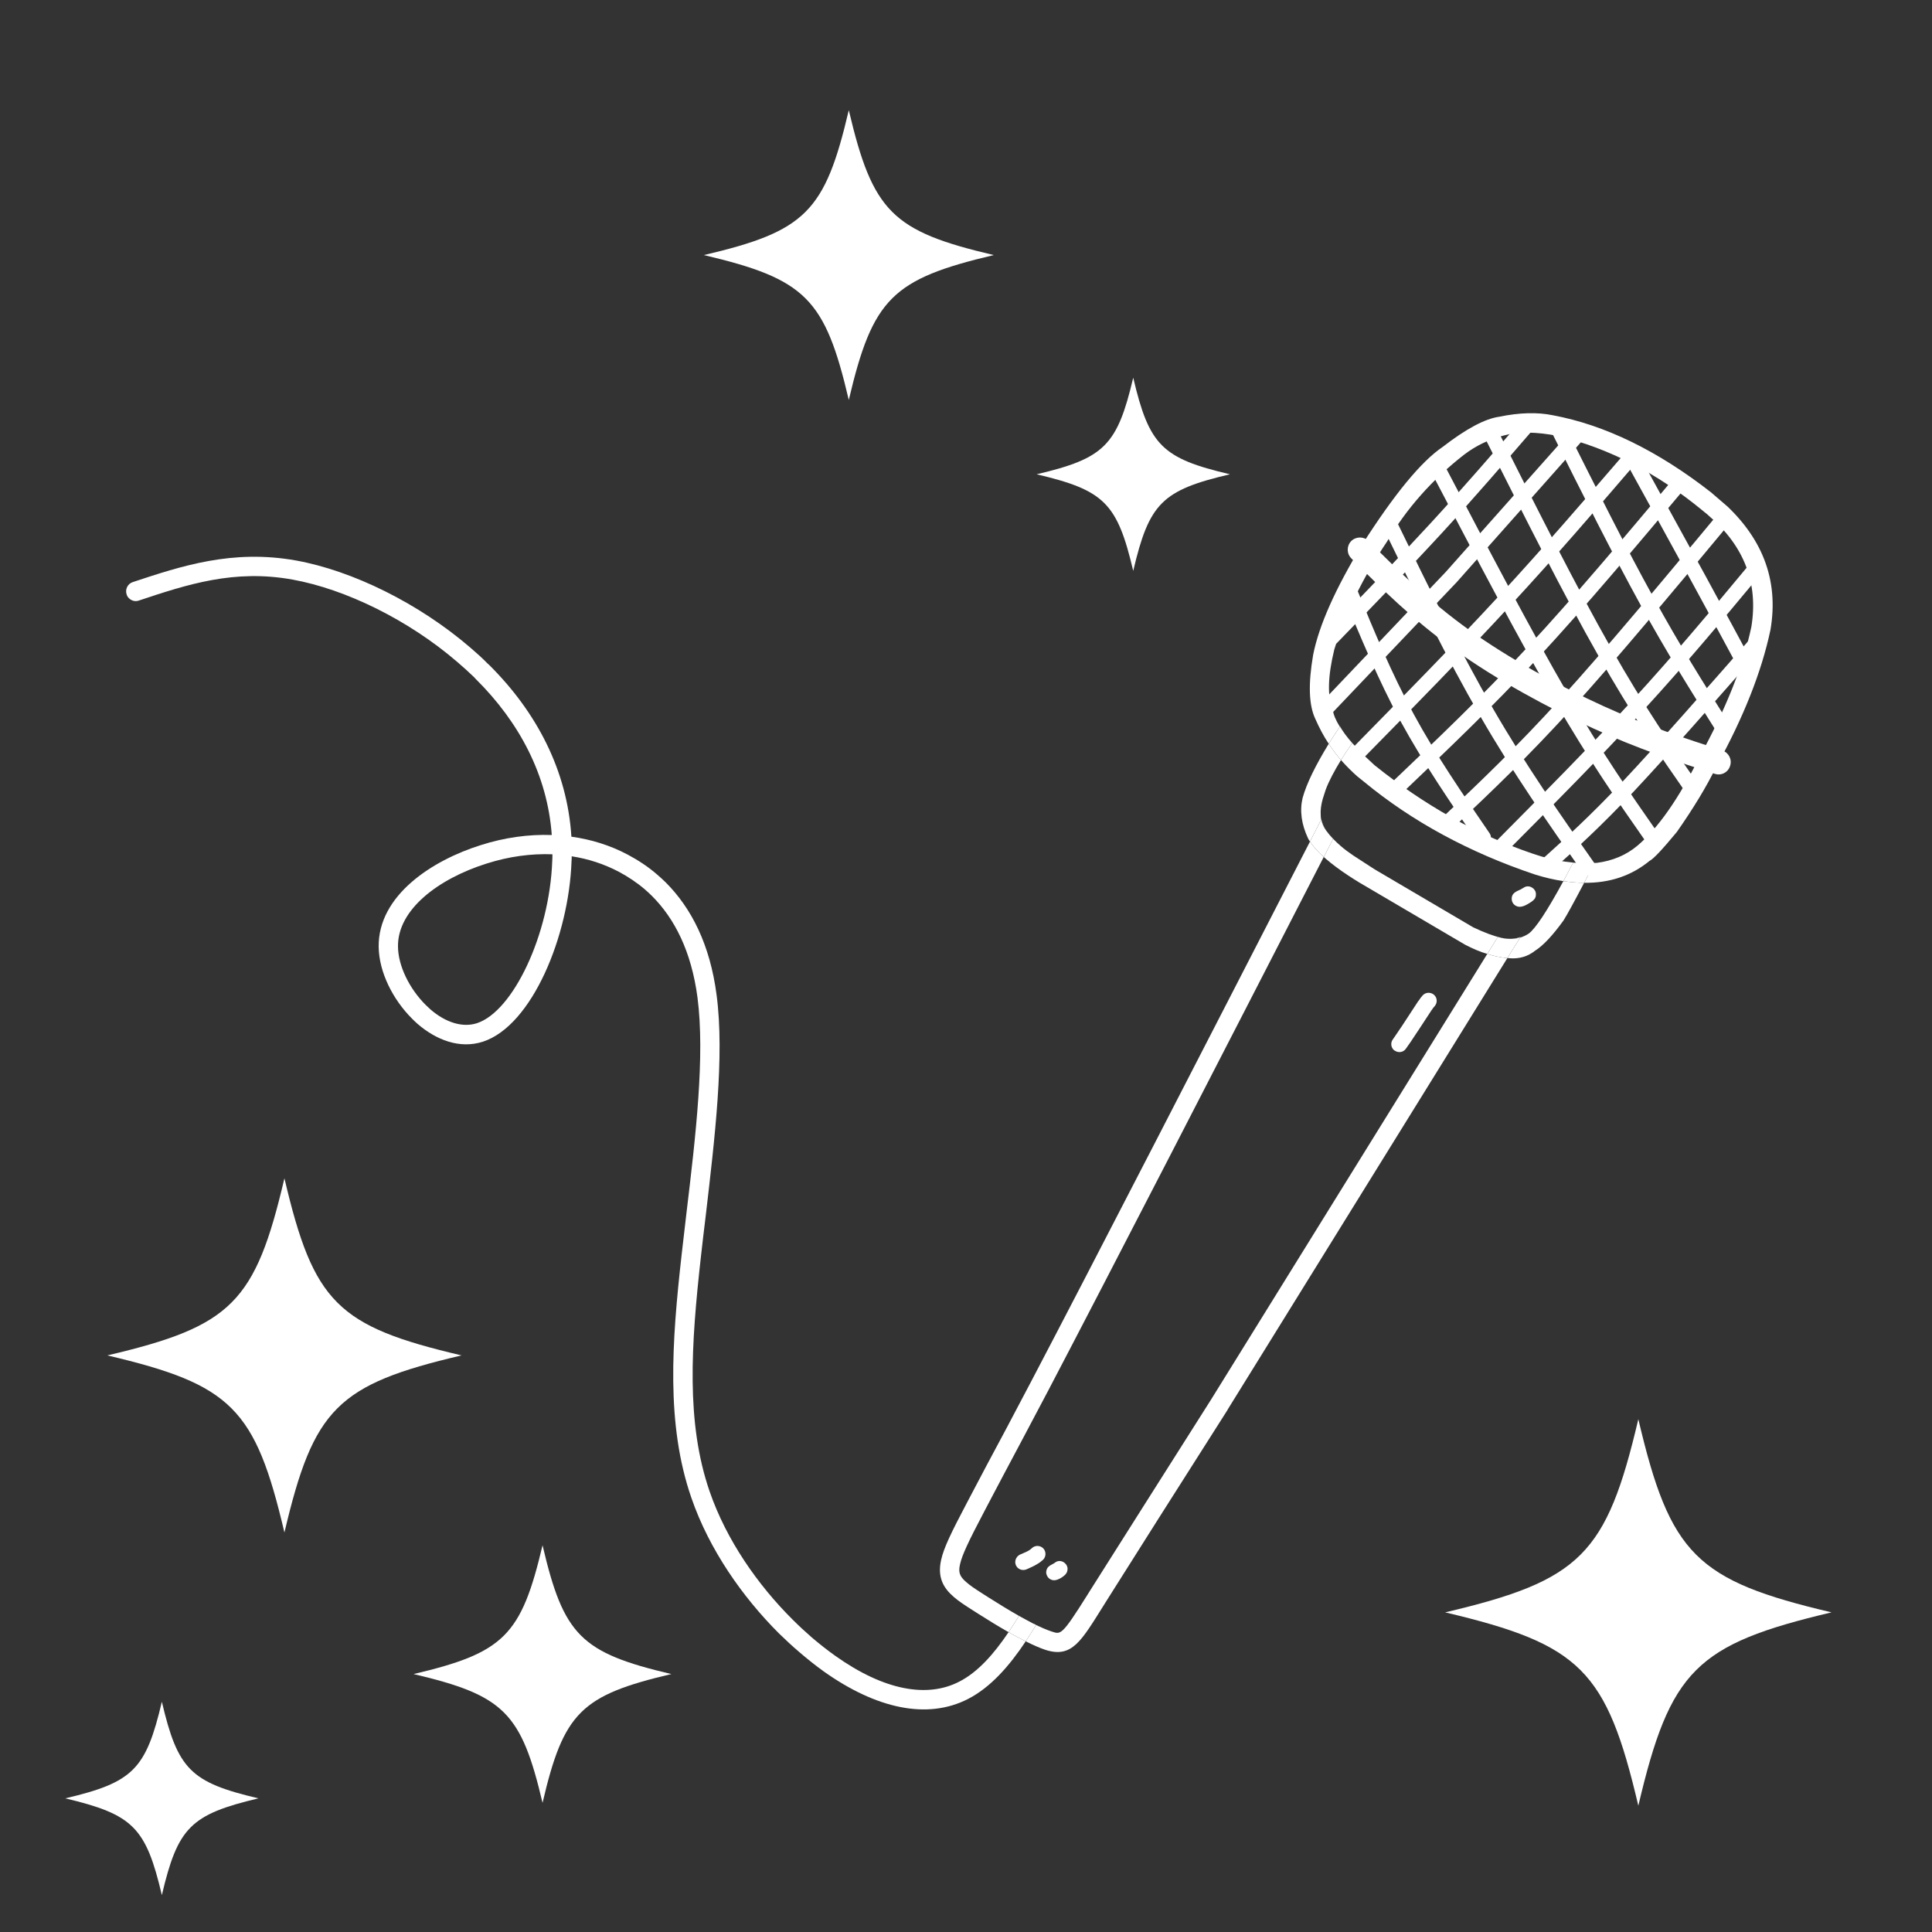
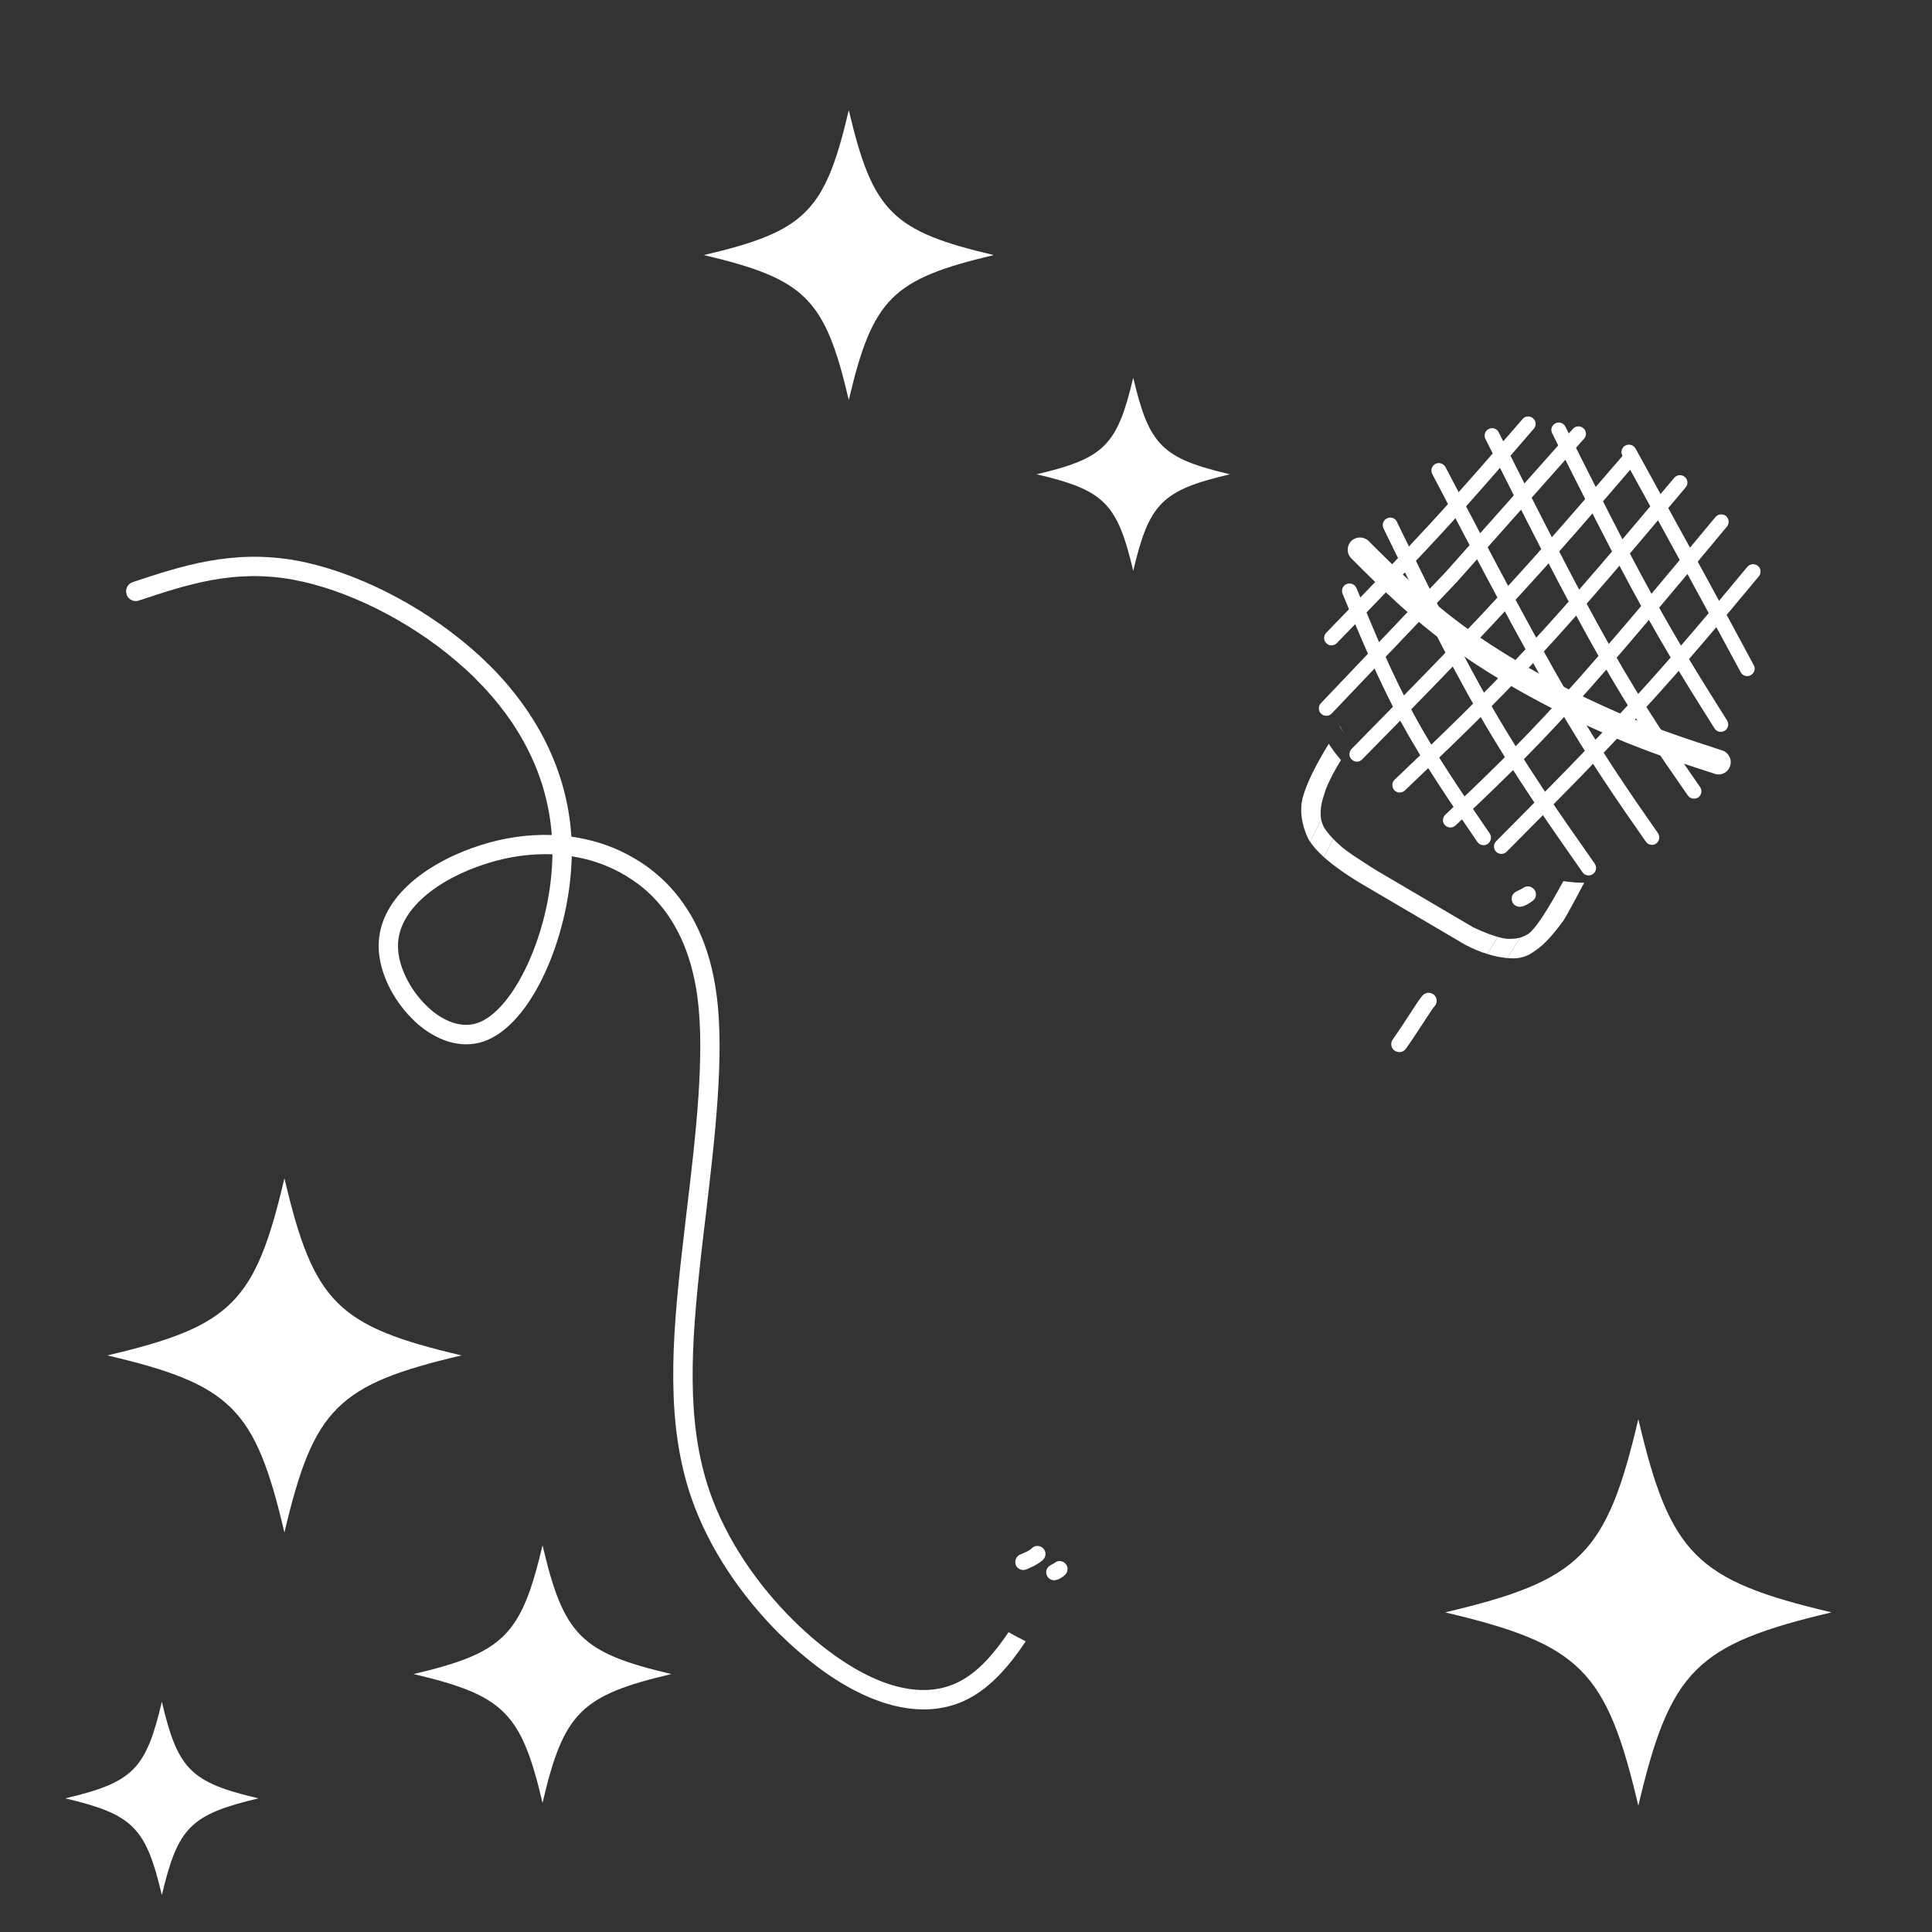
<svg xmlns="http://www.w3.org/2000/svg" width="60" zoomAndPan="magnify" viewBox="0 0 45 45" height="60" preserveAspectRatio="xMidYMid meet" version="1.2">
  <rect x="0" y="0" width="45" height="45" fill="#333333" stroke="none" />
  <defs>
    <clipPath id="5de02f7d14">
      <path d="M 2 12 L 25 12 L 25 40 L 2 40 Z M 2 12 " />
    </clipPath>
    <clipPath id="462b08ab83">
      <path d="M 19.715 -5.859 L 44.73 15.664 L 22.23 41.816 L -2.785 20.293 Z M 19.715 -5.859 " />
    </clipPath>
    <clipPath id="d9c2cab2f1">
      <path d="M 19.715 -5.859 L 44.73 15.664 L 22.23 41.816 L -2.785 20.293 Z M 19.715 -5.859 " />
    </clipPath>
    <clipPath id="8b7d8515a0">
      <path d="M 32 23 L 34 23 L 34 25 L 32 25 Z M 32 23 " />
    </clipPath>
    <clipPath id="c030b98a0b">
      <path d="M 19.715 -5.859 L 44.73 15.664 L 22.23 41.816 L -2.785 20.293 Z M 19.715 -5.859 " />
    </clipPath>
    <clipPath id="196e688465">
      <path d="M 19.715 -5.859 L 44.73 15.664 L 22.23 41.816 L -2.785 20.293 Z M 19.715 -5.859 " />
    </clipPath>
    <clipPath id="00878d4f3b">
      <path d="M 35 20 L 36 20 L 36 22 L 35 22 Z M 35 20 " />
    </clipPath>
    <clipPath id="8582e09c12">
      <path d="M 19.715 -5.859 L 44.73 15.664 L 22.23 41.816 L -2.785 20.293 Z M 19.715 -5.859 " />
    </clipPath>
    <clipPath id="311b8cafff">
      <path d="M 19.715 -5.859 L 44.73 15.664 L 22.23 41.816 L -2.785 20.293 Z M 19.715 -5.859 " />
    </clipPath>
    <clipPath id="4f94af550e">
      <path d="M 23 36 L 25 36 L 25 37 L 23 37 Z M 23 36 " />
    </clipPath>
    <clipPath id="865e86982d">
      <path d="M 19.715 -5.859 L 44.73 15.664 L 22.23 41.816 L -2.785 20.293 Z M 19.715 -5.859 " />
    </clipPath>
    <clipPath id="a179d5764e">
      <path d="M 19.715 -5.859 L 44.73 15.664 L 22.23 41.816 L -2.785 20.293 Z M 19.715 -5.859 " />
    </clipPath>
    <clipPath id="fbbd7ed68b">
      <path d="M 24 36 L 25 36 L 25 37 L 24 37 Z M 24 36 " />
    </clipPath>
    <clipPath id="58c9986c7b">
      <path d="M 19.715 -5.859 L 44.73 15.664 L 22.23 41.816 L -2.785 20.293 Z M 19.715 -5.859 " />
    </clipPath>
    <clipPath id="e4e506e38b">
      <path d="M 19.715 -5.859 L 44.73 15.664 L 22.23 41.816 L -2.785 20.293 Z M 19.715 -5.859 " />
    </clipPath>
    <clipPath id="4206a958c2">
      <path d="M 21 19 L 36 19 L 36 39 L 21 39 Z M 21 19 " />
    </clipPath>
    <clipPath id="c8f1f27e95">
      <path d="M 19.715 -5.859 L 44.73 15.664 L 22.23 41.816 L -2.785 20.293 Z M 19.715 -5.859 " />
    </clipPath>
    <clipPath id="52cef70782">
-       <path d="M 19.715 -5.859 L 44.73 15.664 L 22.23 41.816 L -2.785 20.293 Z M 19.715 -5.859 " />
-     </clipPath>
+       </clipPath>
    <clipPath id="094aad6639">
      <path d="M 23 37 L 25 37 L 25 39 L 23 39 Z M 23 37 " />
    </clipPath>
    <clipPath id="fbd71ae9c0">
      <path d="M 19.715 -5.859 L 44.73 15.664 L 22.23 41.816 L -2.785 20.293 Z M 19.715 -5.859 " />
    </clipPath>
    <clipPath id="589fce6384">
      <path d="M 19.715 -5.859 L 44.73 15.664 L 22.23 41.816 L -2.785 20.293 Z M 19.715 -5.859 " />
    </clipPath>
    <clipPath id="6a2227b836">
      <path d="M 30 17 L 37 17 L 37 23 L 30 23 Z M 30 17 " />
    </clipPath>
    <clipPath id="ade49007c3">
      <path d="M 19.715 -5.859 L 44.73 15.664 L 22.23 41.816 L -2.785 20.293 Z M 19.715 -5.859 " />
    </clipPath>
    <clipPath id="633bcedad5">
      <path d="M 19.715 -5.859 L 44.73 15.664 L 22.23 41.816 L -2.785 20.293 Z M 19.715 -5.859 " />
    </clipPath>
    <clipPath id="06ed19b7da">
      <path d="M 30 19 L 36 19 L 36 23 L 30 23 Z M 30 19 " />
    </clipPath>
    <clipPath id="16bfa06447">
      <path d="M 19.715 -5.859 L 44.73 15.664 L 22.23 41.816 L -2.785 20.293 Z M 19.715 -5.859 " />
    </clipPath>
    <clipPath id="55d0500dcc">
      <path d="M 19.715 -5.859 L 44.73 15.664 L 22.23 41.816 L -2.785 20.293 Z M 19.715 -5.859 " />
    </clipPath>
    <clipPath id="dbf326ec16">
      <path d="M 31 16 L 32 16 L 32 18 L 31 18 Z M 31 16 " />
    </clipPath>
    <clipPath id="8a3d33201d">
      <path d="M 19.715 -5.859 L 44.73 15.664 L 22.23 41.816 L -2.785 20.293 Z M 19.715 -5.859 " />
    </clipPath>
    <clipPath id="2d0fe2a8cc">
      <path d="M 19.715 -5.859 L 44.73 15.664 L 22.23 41.816 L -2.785 20.293 Z M 19.715 -5.859 " />
    </clipPath>
    <clipPath id="b1a60117bc">
      <path d="M 30 9 L 42 9 L 42 21 L 30 21 Z M 30 9 " />
    </clipPath>
    <clipPath id="3a0ddc86fd">
      <path d="M 19.715 -5.859 L 44.73 15.664 L 22.23 41.816 L -2.785 20.293 Z M 19.715 -5.859 " />
    </clipPath>
    <clipPath id="c3eb295eeb">
-       <path d="M 19.715 -5.859 L 44.73 15.664 L 22.23 41.816 L -2.785 20.293 Z M 19.715 -5.859 " />
-     </clipPath>
+       </clipPath>
    <clipPath id="47873110be">
      <path d="M 30 16 L 38 16 L 38 21 L 30 21 Z M 30 16 " />
    </clipPath>
    <clipPath id="7c1f0dcbd0">
      <path d="M 19.715 -5.859 L 44.73 15.664 L 22.23 41.816 L -2.785 20.293 Z M 19.715 -5.859 " />
    </clipPath>
    <clipPath id="e58e65a4df">
-       <path d="M 19.715 -5.859 L 44.73 15.664 L 22.23 41.816 L -2.785 20.293 Z M 19.715 -5.859 " />
-     </clipPath>
+       </clipPath>
    <clipPath id="86dc035aaf">
      <path d="M 31 12 L 41 12 L 41 19 L 31 19 Z M 31 12 " />
    </clipPath>
    <clipPath id="0de3bbacea">
      <path d="M 19.715 -5.859 L 44.73 15.664 L 22.23 41.816 L -2.785 20.293 Z M 19.715 -5.859 " />
    </clipPath>
    <clipPath id="5bfb9b2415">
      <path d="M 19.715 -5.859 L 44.73 15.664 L 22.23 41.816 L -2.785 20.293 Z M 19.715 -5.859 " />
    </clipPath>
    <clipPath id="4ab45eb551">
      <path d="M 30 9 L 37 9 L 37 17 L 30 17 Z M 30 9 " />
    </clipPath>
    <clipPath id="0eeb174f27">
      <path d="M 19.715 -5.859 L 44.73 15.664 L 22.23 41.816 L -2.785 20.293 Z M 19.715 -5.859 " />
    </clipPath>
    <clipPath id="8aa5a49e9a">
      <path d="M 19.715 -5.859 L 44.73 15.664 L 22.23 41.816 L -2.785 20.293 Z M 19.715 -5.859 " />
    </clipPath>
    <clipPath id="56b791f135">
      <path d="M 31 10 L 39 10 L 39 18 L 31 18 Z M 31 10 " />
    </clipPath>
    <clipPath id="dfe68b8044">
      <path d="M 19.715 -5.859 L 44.73 15.664 L 22.23 41.816 L -2.785 20.293 Z M 19.715 -5.859 " />
    </clipPath>
    <clipPath id="70ce3fb0b9">
      <path d="M 19.715 -5.859 L 44.73 15.664 L 22.23 41.816 L -2.785 20.293 Z M 19.715 -5.859 " />
    </clipPath>
    <clipPath id="5186c773dc">
      <path d="M 32 11 L 40 11 L 40 19 L 32 19 Z M 32 11 " />
    </clipPath>
    <clipPath id="1b8567bf6b">
      <path d="M 19.715 -5.859 L 44.73 15.664 L 22.23 41.816 L -2.785 20.293 Z M 19.715 -5.859 " />
    </clipPath>
    <clipPath id="dcd5669dfb">
      <path d="M 19.715 -5.859 L 44.73 15.664 L 22.23 41.816 L -2.785 20.293 Z M 19.715 -5.859 " />
    </clipPath>
    <clipPath id="83fe0e1460">
      <path d="M 33 11 L 41 11 L 41 20 L 33 20 Z M 33 11 " />
    </clipPath>
    <clipPath id="a281c8ec90">
      <path d="M 19.715 -5.859 L 44.73 15.664 L 22.23 41.816 L -2.785 20.293 Z M 19.715 -5.859 " />
    </clipPath>
    <clipPath id="d3d0b52c3e">
      <path d="M 19.715 -5.859 L 44.73 15.664 L 22.23 41.816 L -2.785 20.293 Z M 19.715 -5.859 " />
    </clipPath>
    <clipPath id="a14d8d33bc">
      <path d="M 34 13 L 42 13 L 42 20 L 34 20 Z M 34 13 " />
    </clipPath>
    <clipPath id="2571a8c8f8">
      <path d="M 19.715 -5.859 L 44.73 15.664 L 22.23 41.816 L -2.785 20.293 Z M 19.715 -5.859 " />
    </clipPath>
    <clipPath id="4f5bfc8d80">
      <path d="M 19.715 -5.859 L 44.73 15.664 L 22.23 41.816 L -2.785 20.293 Z M 19.715 -5.859 " />
    </clipPath>
    <clipPath id="9742699518">
-       <path d="M 35 14 L 42 14 L 42 21 L 35 21 Z M 35 14 " />
-     </clipPath>
+       </clipPath>
    <clipPath id="ea4b307053">
      <path d="M 19.715 -5.859 L 44.73 15.664 L 22.23 41.816 L -2.785 20.293 Z M 19.715 -5.859 " />
    </clipPath>
    <clipPath id="dbc38161b1">
      <path d="M 19.715 -5.859 L 44.73 15.664 L 22.23 41.816 L -2.785 20.293 Z M 19.715 -5.859 " />
    </clipPath>
    <clipPath id="eb434333ad">
      <path d="M 30 9 L 36 9 L 36 16 L 30 16 Z M 30 9 " />
    </clipPath>
    <clipPath id="d2888906b3">
      <path d="M 19.715 -5.859 L 44.73 15.664 L 22.23 41.816 L -2.785 20.293 Z M 19.715 -5.859 " />
    </clipPath>
    <clipPath id="72b45bc5fd">
      <path d="M 19.715 -5.859 L 44.73 15.664 L 22.23 41.816 L -2.785 20.293 Z M 19.715 -5.859 " />
    </clipPath>
    <clipPath id="e605eae287">
      <path d="M 31 13 L 35 13 L 35 20 L 31 20 Z M 31 13 " />
    </clipPath>
    <clipPath id="7bf66c5f28">
      <path d="M 19.715 -5.859 L 44.73 15.664 L 22.23 41.816 L -2.785 20.293 Z M 19.715 -5.859 " />
    </clipPath>
    <clipPath id="8056b67d09">
      <path d="M 19.715 -5.859 L 44.73 15.664 L 22.23 41.816 L -2.785 20.293 Z M 19.715 -5.859 " />
    </clipPath>
    <clipPath id="195b055e86">
      <path d="M 32 12 L 38 12 L 38 21 L 32 21 Z M 32 12 " />
    </clipPath>
    <clipPath id="c2973d8f3f">
      <path d="M 19.715 -5.859 L 44.73 15.664 L 22.23 41.816 L -2.785 20.293 Z M 19.715 -5.859 " />
    </clipPath>
    <clipPath id="eaa445da6c">
      <path d="M 19.715 -5.859 L 44.73 15.664 L 22.23 41.816 L -2.785 20.293 Z M 19.715 -5.859 " />
    </clipPath>
    <clipPath id="dd265c883b">
      <path d="M 33 10 L 39 10 L 39 20 L 33 20 Z M 33 10 " />
    </clipPath>
    <clipPath id="14f35a8cc7">
      <path d="M 19.715 -5.859 L 44.73 15.664 L 22.23 41.816 L -2.785 20.293 Z M 19.715 -5.859 " />
    </clipPath>
    <clipPath id="3daf3faef5">
      <path d="M 19.715 -5.859 L 44.73 15.664 L 22.23 41.816 L -2.785 20.293 Z M 19.715 -5.859 " />
    </clipPath>
    <clipPath id="012e1a6099">
      <path d="M 34 9 L 40 9 L 40 19 L 34 19 Z M 34 9 " />
    </clipPath>
    <clipPath id="6604e027e1">
      <path d="M 19.715 -5.859 L 44.73 15.664 L 22.23 41.816 L -2.785 20.293 Z M 19.715 -5.859 " />
    </clipPath>
    <clipPath id="a0a9f2a88a">
      <path d="M 19.715 -5.859 L 44.73 15.664 L 22.23 41.816 L -2.785 20.293 Z M 19.715 -5.859 " />
    </clipPath>
    <clipPath id="7694b55790">
      <path d="M 36 9 L 41 9 L 41 18 L 36 18 Z M 36 9 " />
    </clipPath>
    <clipPath id="2b33371ae3">
      <path d="M 19.715 -5.859 L 44.73 15.664 L 22.23 41.816 L -2.785 20.293 Z M 19.715 -5.859 " />
    </clipPath>
    <clipPath id="d1d898f7cc">
      <path d="M 19.715 -5.859 L 44.73 15.664 L 22.23 41.816 L -2.785 20.293 Z M 19.715 -5.859 " />
    </clipPath>
    <clipPath id="0523ddd4de">
      <path d="M 37 10 L 41 10 L 41 16 L 37 16 Z M 37 10 " />
    </clipPath>
    <clipPath id="415c9239b7">
      <path d="M 19.715 -5.859 L 44.73 15.664 L 22.23 41.816 L -2.785 20.293 Z M 19.715 -5.859 " />
    </clipPath>
    <clipPath id="e76aa7d0cb">
      <path d="M 19.715 -5.859 L 44.73 15.664 L 22.23 41.816 L -2.785 20.293 Z M 19.715 -5.859 " />
    </clipPath>
    <clipPath id="dccd7613e0">
      <path d="M 2.5 27.445 L 10.75 27.445 L 10.75 35.695 L 2.5 35.695 Z M 2.5 27.445 " />
    </clipPath>
    <clipPath id="404e231096">
      <path d="M 9.633 35.992 L 15.633 35.992 L 15.633 41.992 L 9.633 41.992 Z M 9.633 35.992 " />
    </clipPath>
    <clipPath id="0efbc149b0">
      <path d="M 1.52 39.637 L 6.02 39.637 L 6.02 44.137 L 1.52 44.137 Z M 1.52 39.637 " />
    </clipPath>
    <clipPath id="8d66649037">
      <path d="M 16.395 2.566 L 23.145 2.566 L 23.145 9.316 L 16.395 9.316 Z M 16.395 2.566 " />
    </clipPath>
    <clipPath id="6f006019f5">
      <path d="M 24.145 8.797 L 28.645 8.797 L 28.645 13.297 L 24.145 13.297 Z M 24.145 8.797 " />
    </clipPath>
    <clipPath id="bdab418af5">
      <path d="M 33.66 33.055 L 42.66 33.055 L 42.66 42.055 L 33.66 42.055 Z M 33.66 33.055 " />
    </clipPath>
  </defs>
  <g id="6888f20200">
    <g clip-rule="nonzero" clip-path="url(#5de02f7d14)">
      <g clip-rule="nonzero" clip-path="url(#462b08ab83)">
        <g clip-rule="nonzero" clip-path="url(#d9c2cab2f1)">
          <path style=" stroke:none;fill-rule:nonzero;fill:#ffffff;fill-opacity:1;" d="M 18.617 38.48 C 18.457 38.344 18.297 38.195 18.141 38.043 C 17.297 37.199 16.52 36.098 16.102 34.883 C 15.512 33.176 15.645 31.277 15.879 29.203 C 15.914 28.895 15.953 28.578 15.988 28.262 C 16.207 26.441 16.422 24.59 16.246 23.234 C 16.102 22.148 15.707 21.391 15.188 20.871 C 15.133 20.816 15.078 20.766 15.02 20.715 C 14.832 20.555 14.625 20.418 14.414 20.305 C 14.07 20.125 13.703 20.004 13.316 19.945 C 13.316 19.984 13.316 20.027 13.312 20.066 C 13.25 21.797 12.395 23.887 11.25 24.262 C 10.703 24.441 10.152 24.215 9.73 23.852 C 9.684 23.809 9.637 23.77 9.594 23.723 C 9.152 23.281 8.828 22.645 8.82 22.055 C 8.805 20.855 10.066 20.039 11.199 19.684 C 11.75 19.508 12.309 19.43 12.852 19.449 C 12.75 18.059 12.102 16.828 11.082 15.816 C 11.07 15.805 11.062 15.797 11.055 15.785 C 10.926 15.66 10.797 15.543 10.66 15.426 C 9.516 14.438 8.047 13.723 6.816 13.5 C 5.457 13.254 4.371 13.609 3.234 13.988 C 3.156 14.016 3.074 13.996 3.016 13.945 C 2.984 13.918 2.961 13.887 2.949 13.844 C 2.91 13.727 2.973 13.598 3.09 13.559 C 4.223 13.184 5.41 12.789 6.895 13.055 C 8.211 13.293 9.754 14.051 10.957 15.086 C 11.098 15.207 11.238 15.332 11.367 15.465 L 11.371 15.465 C 11.379 15.477 11.391 15.484 11.402 15.496 C 12.5 16.59 13.211 17.945 13.309 19.488 C 13.766 19.551 14.211 19.688 14.621 19.906 C 14.863 20.035 15.098 20.188 15.312 20.375 C 15.379 20.43 15.441 20.492 15.504 20.551 C 16.105 21.152 16.539 22.004 16.691 23.176 C 16.879 24.602 16.648 26.516 16.438 28.316 C 16.398 28.633 16.363 28.945 16.328 29.25 C 16.094 31.336 15.977 33.137 16.527 34.734 C 16.918 35.871 17.652 36.918 18.461 37.723 C 18.609 37.871 18.762 38.012 18.91 38.141 C 19.094 38.297 19.273 38.438 19.453 38.566 C 20.602 39.383 21.605 39.551 22.344 39.168 C 22.773 38.949 23.145 38.531 23.492 38.016 C 23.625 38.094 23.762 38.164 23.891 38.23 C 23.508 38.805 23.074 39.301 22.551 39.57 C 21.59 40.066 20.398 39.789 19.191 38.934 C 19 38.797 18.809 38.645 18.617 38.48 M 12.867 19.898 C 12.367 19.879 11.852 19.949 11.336 20.113 C 10.207 20.469 9.258 21.188 9.27 22.047 C 9.273 22.492 9.531 23.023 9.914 23.406 C 9.949 23.441 9.988 23.477 10.027 23.512 C 10.379 23.816 10.773 23.941 11.109 23.832 C 11.949 23.559 12.801 21.77 12.863 20.051 C 12.867 20 12.867 19.949 12.867 19.898 M 23.891 38.23 L 23.891 38.23 M 23.734 37.637 C 23.848 37.699 23.961 37.762 24.066 37.816 C 23.961 37.762 23.848 37.699 23.734 37.637 " />
        </g>
      </g>
    </g>
    <g clip-rule="nonzero" clip-path="url(#8b7d8515a0)">
      <g clip-rule="nonzero" clip-path="url(#c030b98a0b)">
        <g clip-rule="nonzero" clip-path="url(#196e688465)">
          <path style=" stroke:none;fill-rule:nonzero;fill:#ffffff;fill-opacity:1;" d="M 32.469 24.461 C 32.398 24.398 32.383 24.289 32.441 24.211 C 32.523 24.09 32.59 23.996 32.629 23.934 L 32.637 23.926 L 32.633 23.93 C 32.652 23.902 32.785 23.699 33.035 23.316 L 33.043 23.309 C 33.07 23.266 33.102 23.223 33.137 23.184 C 33.207 23.109 33.32 23.105 33.398 23.168 C 33.398 23.172 33.402 23.172 33.402 23.172 C 33.48 23.242 33.484 23.359 33.414 23.438 C 33.391 23.461 33.371 23.488 33.352 23.52 L 33.348 23.523 C 33.098 23.906 32.961 24.113 32.941 24.141 C 32.898 24.211 32.832 24.305 32.746 24.426 C 32.688 24.512 32.57 24.531 32.484 24.469 C 32.48 24.469 32.477 24.465 32.469 24.461 " />
        </g>
      </g>
    </g>
    <g clip-rule="nonzero" clip-path="url(#00878d4f3b)">
      <g clip-rule="nonzero" clip-path="url(#8582e09c12)">
        <g clip-rule="nonzero" clip-path="url(#311b8cafff)">
          <path style=" stroke:none;fill-rule:nonzero;fill:#ffffff;fill-opacity:1;" d="M 35.738 20.723 C 35.727 20.703 35.707 20.688 35.688 20.676 C 35.645 20.645 35.586 20.637 35.535 20.652 C 35.496 20.668 35.461 20.695 35.422 20.715 C 35.367 20.742 35.309 20.762 35.262 20.805 C 35.23 20.836 35.211 20.879 35.211 20.922 C 35.207 20.969 35.223 21.016 35.25 21.051 C 35.281 21.09 35.332 21.117 35.383 21.121 C 35.477 21.125 35.566 21.07 35.641 21.023 C 35.684 20.996 35.727 20.965 35.754 20.922 C 35.773 20.887 35.777 20.844 35.773 20.805 C 35.77 20.773 35.758 20.746 35.738 20.723 " />
        </g>
      </g>
    </g>
    <g clip-rule="nonzero" clip-path="url(#4f94af550e)">
      <g clip-rule="nonzero" clip-path="url(#865e86982d)">
        <g clip-rule="nonzero" clip-path="url(#a179d5764e)">
          <path style=" stroke:none;fill-rule:nonzero;fill:#ffffff;fill-opacity:1;" d="M 24.301 36.066 C 24.23 35.992 24.109 35.988 24.035 36.059 C 23.961 36.133 23.848 36.168 23.754 36.211 C 23.664 36.258 23.621 36.367 23.664 36.461 C 23.707 36.555 23.82 36.594 23.914 36.551 C 23.992 36.516 24.078 36.48 24.152 36.434 C 24.203 36.406 24.25 36.371 24.293 36.332 C 24.367 36.262 24.371 36.141 24.301 36.066 " />
        </g>
      </g>
    </g>
    <g clip-rule="nonzero" clip-path="url(#fbbd7ed68b)">
      <g clip-rule="nonzero" clip-path="url(#58c9986c7b)">
        <g clip-rule="nonzero" clip-path="url(#e4e506e38b)">
          <path style=" stroke:none;fill-rule:nonzero;fill:#ffffff;fill-opacity:1;" d="M 24.82 36.426 C 24.777 36.375 24.707 36.348 24.641 36.363 C 24.602 36.371 24.578 36.395 24.547 36.414 C 24.488 36.449 24.426 36.469 24.391 36.531 C 24.363 36.582 24.359 36.645 24.387 36.699 C 24.41 36.754 24.465 36.797 24.527 36.805 C 24.59 36.816 24.656 36.785 24.711 36.754 C 24.773 36.715 24.84 36.668 24.859 36.594 C 24.875 36.535 24.863 36.473 24.82 36.426 " />
        </g>
      </g>
    </g>
    <g clip-rule="nonzero" clip-path="url(#4206a958c2)">
      <g clip-rule="nonzero" clip-path="url(#c8f1f27e95)">
        <g clip-rule="nonzero" clip-path="url(#52cef70782)">
          <path style=" stroke:none;fill-rule:nonzero;fill:#ffffff;fill-opacity:1;" d="M 22.219 37.199 C 21.973 36.988 21.828 36.738 21.922 36.328 C 21.984 36.051 22.152 35.703 22.523 35 C 22.648 34.758 22.801 34.477 22.98 34.133 C 23.254 33.625 23.594 32.984 24.016 32.18 C 25.488 29.375 27.977 24.531 30.512 19.602 C 30.586 19.715 30.695 19.836 30.832 19.961 C 28.328 24.836 25.871 29.609 24.414 32.391 C 23.992 33.195 23.648 33.836 23.379 34.344 C 23.199 34.688 23.047 34.969 22.922 35.211 C 22.543 35.93 22.41 36.223 22.363 36.426 C 22.32 36.609 22.34 36.711 22.508 36.852 C 22.59 36.926 22.711 37.008 22.883 37.117 C 22.934 37.148 22.988 37.184 23.043 37.219 C 23.258 37.355 23.5 37.504 23.734 37.637 C 23.652 37.766 23.574 37.895 23.492 38.016 C 23.25 37.879 23.008 37.73 22.801 37.598 C 22.746 37.562 22.691 37.527 22.641 37.496 C 22.484 37.395 22.336 37.301 22.219 37.199 M 23.891 38.23 L 23.891 38.23 M 23.891 38.23 C 23.973 38.105 24.055 37.977 24.133 37.848 C 24.109 37.836 24.09 37.824 24.066 37.816 C 24.23 37.898 24.375 37.961 24.492 38 C 24.707 38.066 24.715 38.125 25.332 37.141 L 25.371 37.078 C 25.984 36.105 27.098 34.352 28.211 32.594 L 34.641 22.219 C 34.797 22.27 34.953 22.301 35.109 22.316 L 28.594 32.832 L 28.594 32.836 C 27.477 34.59 26.363 36.348 25.754 37.316 L 25.715 37.379 C 25.184 38.223 24.973 38.625 24.355 38.43 C 24.223 38.387 24.062 38.316 23.891 38.23 M 35.109 22.316 L 35.109 22.316 M 30.891 19.348 C 30.875 19.324 30.859 19.305 30.844 19.281 C 30.812 19.223 30.789 19.16 30.773 19.09 L 30.777 19.09 C 30.797 19.18 30.836 19.266 30.891 19.348 M 34.969 21.844 C 35.137 21.879 35.285 21.875 35.414 21.824 L 35.406 21.84 C 35.32 21.863 35.219 21.871 35.105 21.867 C 35.062 21.863 35.016 21.855 34.969 21.844 " />
        </g>
      </g>
    </g>
    <g clip-rule="nonzero" clip-path="url(#094aad6639)">
      <g clip-rule="nonzero" clip-path="url(#fbd71ae9c0)">
        <g clip-rule="nonzero" clip-path="url(#589fce6384)">
-           <path style=" stroke:none;fill-rule:nonzero;fill:#ffffff;fill-opacity:1;" d="M 23.492 38.016 C 23.574 37.895 23.652 37.766 23.734 37.637 C 23.848 37.699 23.961 37.762 24.066 37.816 C 24.09 37.824 24.109 37.836 24.133 37.848 C 24.055 37.977 23.973 38.105 23.891 38.23 C 23.762 38.164 23.625 38.094 23.492 38.016 " />
-         </g>
+           </g>
      </g>
    </g>
    <g clip-rule="nonzero" clip-path="url(#6a2227b836)">
      <g clip-rule="nonzero" clip-path="url(#ade49007c3)">
        <g clip-rule="nonzero" clip-path="url(#633bcedad5)">
          <path style=" stroke:none;fill-rule:nonzero;fill:#ffffff;fill-opacity:1;" d="M 30.887 20.008 C 30.867 19.992 30.852 19.977 30.832 19.961 C 30.832 19.961 30.836 19.957 30.836 19.957 L 30.832 19.957 L 30.836 19.957 C 30.906 19.82 30.977 19.68 31.051 19.539 C 30.988 19.477 30.938 19.414 30.891 19.348 C 30.984 19.473 31.098 19.594 31.23 19.707 C 31.316 19.781 31.414 19.855 31.52 19.926 L 32.02 20.25 L 34.312 21.598 C 34.566 21.719 34.785 21.801 34.969 21.844 C 34.941 21.836 34.914 21.832 34.883 21.824 L 34.887 21.824 L 34.641 22.219 C 34.469 22.168 34.297 22.094 34.125 22.004 L 31.66 20.555 C 31.566 20.5 31.48 20.441 31.395 20.387 C 31.195 20.254 31.027 20.129 30.887 20.008 M 30.512 19.602 C 30.496 19.578 30.48 19.555 30.469 19.531 C 30.312 19.199 30.27 18.883 30.34 18.586 C 30.434 18.246 30.641 17.828 30.949 17.324 C 31.035 17.457 31.129 17.582 31.234 17.703 C 31.078 17.957 30.957 18.184 30.879 18.391 L 30.809 18.609 C 30.77 18.746 30.754 18.875 30.762 18.984 C 30.762 19.023 30.766 19.059 30.773 19.09 C 30.688 19.258 30.602 19.426 30.516 19.594 C 30.516 19.598 30.512 19.598 30.512 19.602 M 35.109 22.316 L 35.406 21.84 C 35.48 21.816 35.547 21.785 35.605 21.746 C 35.766 21.629 36.035 21.219 36.414 20.523 C 36.582 20.547 36.742 20.562 36.898 20.562 C 36.664 21.008 36.504 21.301 36.418 21.438 C 36.168 21.785 35.949 22.02 35.754 22.145 C 35.586 22.277 35.391 22.336 35.172 22.32 C 35.152 22.316 35.133 22.316 35.109 22.316 " />
        </g>
      </g>
    </g>
    <g clip-rule="nonzero" clip-path="url(#06ed19b7da)">
      <g clip-rule="nonzero" clip-path="url(#16bfa06447)">
        <g clip-rule="nonzero" clip-path="url(#55d0500dcc)">
          <path style=" stroke:none;fill-rule:nonzero;fill:#ffffff;fill-opacity:1;" d="M 30.832 19.961 C 30.695 19.836 30.586 19.715 30.512 19.602 C 30.512 19.598 30.516 19.598 30.516 19.594 C 30.602 19.426 30.688 19.258 30.773 19.09 C 30.789 19.16 30.812 19.223 30.844 19.281 C 30.859 19.305 30.875 19.324 30.891 19.348 C 30.938 19.414 30.988 19.477 31.051 19.539 C 30.977 19.68 30.906 19.82 30.836 19.957 L 30.832 19.957 L 30.836 19.957 C 30.836 19.957 30.832 19.961 30.832 19.961 M 30.836 19.957 L 30.836 19.957 M 34.641 22.219 L 34.887 21.824 L 34.883 21.824 C 34.914 21.832 34.941 21.836 34.969 21.844 C 35.016 21.855 35.062 21.863 35.105 21.867 C 35.219 21.871 35.32 21.863 35.406 21.84 L 35.109 22.316 C 34.953 22.301 34.797 22.27 34.641 22.219 " />
        </g>
      </g>
    </g>
    <g clip-rule="nonzero" clip-path="url(#dbf326ec16)">
      <g clip-rule="nonzero" clip-path="url(#8a3d33201d)">
        <g clip-rule="nonzero" clip-path="url(#2d0fe2a8cc)">
          <path style=" stroke:none;fill-rule:nonzero;fill:#ffffff;fill-opacity:1;" d="M 31.324 17.094 C 31.281 17.035 31.242 16.98 31.207 16.926 C 31.207 16.922 31.211 16.918 31.211 16.918 C 31.242 16.973 31.281 17.031 31.324 17.094 " />
        </g>
      </g>
    </g>
    <g clip-rule="nonzero" clip-path="url(#b1a60117bc)">
      <g clip-rule="nonzero" clip-path="url(#3a0ddc86fd)">
        <g clip-rule="nonzero" clip-path="url(#c3eb295eeb)">
          <path style=" stroke:none;fill-rule:nonzero;fill:#ffffff;fill-opacity:1;" d="M 31.617 18.086 C 31.48 17.965 31.352 17.836 31.234 17.703 C 31.312 17.578 31.398 17.445 31.496 17.309 C 31.43 17.234 31.375 17.164 31.324 17.094 C 31.484 17.309 31.715 17.551 32.012 17.82 C 33.18 18.758 34.406 19.445 35.699 19.883 C 36.199 20.059 36.695 20.129 37.191 20.098 C 37.559 20.051 37.875 19.918 38.137 19.699 C 38.613 19.297 39.094 18.613 39.578 17.645 C 40.203 16.508 40.605 15.492 40.793 14.598 C 40.957 13.586 40.629 12.723 39.805 12.016 C 39.773 11.984 39.738 11.957 39.703 11.93 L 39.656 11.891 C 38.598 11.02 37.477 10.441 36.297 10.156 C 35.785 10.055 35.363 10.051 35.035 10.141 C 34.691 10.23 34.379 10.379 34.102 10.59 C 33.359 11.168 32.762 11.844 32.305 12.617 C 31.75 13.441 31.34 14.277 31.078 15.129 C 30.926 15.754 30.914 16.219 31.043 16.531 C 31.059 16.648 31.113 16.777 31.207 16.926 C 31.113 17.062 31.027 17.199 30.949 17.324 C 30.828 17.145 30.727 16.949 30.637 16.746 C 30.484 16.426 30.469 15.93 30.586 15.25 C 30.723 14.562 31.105 13.711 31.723 12.691 C 32.48 11.504 33.105 10.746 33.602 10.41 C 34.148 9.988 34.586 9.754 34.918 9.707 C 35.391 9.609 35.809 9.598 36.168 9.672 C 37.379 9.898 38.609 10.496 39.855 11.469 L 39.949 11.547 C 39.984 11.574 40.02 11.605 40.055 11.633 C 41.043 12.484 41.438 13.496 41.238 14.668 C 41.031 15.648 40.609 16.711 39.977 17.855 C 39.746 18.328 39.438 18.832 39.059 19.375 C 38.727 19.777 38.516 20.004 38.422 20.051 C 38 20.398 37.492 20.57 36.898 20.562 C 36.934 20.492 36.977 20.414 37.016 20.332 C 37.047 20.223 37.043 20.148 37.008 20.109 L 36.996 20.109 C 36.797 20.113 36.68 20.105 36.641 20.094 C 36.562 20.246 36.484 20.391 36.414 20.523 C 36.203 20.492 35.984 20.441 35.758 20.371 C 34.219 19.855 32.891 19.133 31.773 18.211 C 31.719 18.168 31.668 18.125 31.617 18.086 " />
        </g>
      </g>
    </g>
    <g clip-rule="nonzero" clip-path="url(#47873110be)">
      <g clip-rule="nonzero" clip-path="url(#7c1f0dcbd0)">
        <g clip-rule="nonzero" clip-path="url(#e58e65a4df)">
          <path style=" stroke:none;fill-rule:nonzero;fill:#ffffff;fill-opacity:1;" d="M 31.234 17.703 C 31.129 17.582 31.035 17.457 30.949 17.324 C 31.027 17.199 31.113 17.062 31.207 16.926 C 31.242 16.98 31.281 17.035 31.324 17.094 C 31.375 17.164 31.43 17.234 31.496 17.309 C 31.398 17.445 31.312 17.578 31.234 17.703 M 36.414 20.523 C 36.484 20.391 36.562 20.246 36.641 20.094 C 36.68 20.105 36.797 20.113 36.996 20.109 L 37.008 20.109 C 37.043 20.148 37.047 20.223 37.016 20.332 C 36.977 20.414 36.934 20.492 36.898 20.562 C 36.742 20.562 36.582 20.547 36.414 20.523 " />
        </g>
      </g>
    </g>
    <g clip-rule="nonzero" clip-path="url(#86dc035aaf)">
      <g clip-rule="nonzero" clip-path="url(#0de3bbacea)">
        <g clip-rule="nonzero" clip-path="url(#5bfb9b2415)">
          <path style=" stroke:none;fill-rule:nonzero;fill:#ffffff;fill-opacity:1;" d="M 39.938 18.023 C 39.059 17.738 38.168 17.449 37.117 16.969 C 36.066 16.492 34.855 15.832 33.887 15.137 C 32.91 14.438 32.184 13.715 31.477 13.008 C 31.363 12.895 31.363 12.715 31.473 12.602 C 31.586 12.492 31.766 12.492 31.879 12.602 C 32.59 13.312 33.285 14.004 34.219 14.672 C 35.152 15.34 36.328 15.984 37.352 16.449 C 38.375 16.914 39.238 17.195 40.117 17.48 C 40.266 17.531 40.348 17.691 40.297 17.84 C 40.25 17.992 40.09 18.074 39.938 18.023 " />
        </g>
      </g>
    </g>
    <g clip-rule="nonzero" clip-path="url(#4ab45eb551)">
      <g clip-rule="nonzero" clip-path="url(#0eeb174f27)">
        <g clip-rule="nonzero" clip-path="url(#8aa5a49e9a)">
          <path style=" stroke:none;fill-rule:nonzero;fill:#ffffff;fill-opacity:1;" d="M 36.895 10.219 L 33.941 13.547 L 33.938 13.551 L 31.02 16.617 C 30.953 16.688 30.844 16.691 30.773 16.625 C 30.703 16.559 30.699 16.449 30.766 16.379 L 33.684 13.312 L 33.68 13.316 L 36.637 9.988 C 36.699 9.918 36.809 9.91 36.883 9.977 C 36.953 10.039 36.961 10.148 36.895 10.219 " />
        </g>
      </g>
    </g>
    <g clip-rule="nonzero" clip-path="url(#56b791f135)">
      <g clip-rule="nonzero" clip-path="url(#dfe68b8044)">
        <g clip-rule="nonzero" clip-path="url(#70ce3fb0b9)">
          <path style=" stroke:none;fill-rule:nonzero;fill:#ffffff;fill-opacity:1;" d="M 38.105 10.785 C 37.176 11.867 36.242 12.953 35.176 14.105 C 34.113 15.258 32.918 16.477 31.727 17.688 C 31.66 17.758 31.551 17.758 31.484 17.691 C 31.414 17.625 31.414 17.516 31.48 17.445 C 32.672 16.23 33.863 15.02 34.922 13.871 C 35.98 12.723 36.91 11.641 37.844 10.559 C 37.906 10.484 38.016 10.477 38.09 10.539 C 38.16 10.602 38.168 10.711 38.105 10.785 " />
        </g>
      </g>
    </g>
    <g clip-rule="nonzero" clip-path="url(#5186c773dc)">
      <g clip-rule="nonzero" clip-path="url(#1b8567bf6b)">
        <g clip-rule="nonzero" clip-path="url(#dcd5669dfb)">
          <path style=" stroke:none;fill-rule:nonzero;fill:#ffffff;fill-opacity:1;" d="M 39.262 11.352 C 38.098 12.738 36.93 14.129 35.836 15.309 C 34.746 16.484 33.73 17.449 32.723 18.41 C 32.652 18.477 32.543 18.477 32.477 18.406 C 32.414 18.336 32.414 18.227 32.484 18.16 C 33.492 17.199 34.5 16.242 35.582 15.07 C 36.668 13.902 37.828 12.52 38.996 11.129 C 39.059 11.055 39.168 11.047 39.242 11.109 C 39.316 11.172 39.324 11.281 39.262 11.352 " />
        </g>
      </g>
    </g>
    <g clip-rule="nonzero" clip-path="url(#83fe0e1460)">
      <g clip-rule="nonzero" clip-path="url(#a281c8ec90)">
        <g clip-rule="nonzero" clip-path="url(#d3d0b52c3e)">
          <path style=" stroke:none;fill-rule:nonzero;fill:#ffffff;fill-opacity:1;" d="M 40.223 12.266 C 38.953 13.793 37.68 15.324 36.625 16.488 C 35.57 17.648 34.734 18.441 33.902 19.227 C 33.832 19.293 33.723 19.289 33.656 19.219 C 33.59 19.152 33.594 19.043 33.664 18.977 C 34.496 18.188 35.32 17.406 36.367 16.254 C 37.418 15.098 38.684 13.574 39.957 12.043 C 40.02 11.969 40.129 11.961 40.203 12.02 C 40.273 12.082 40.285 12.191 40.223 12.266 " />
        </g>
      </g>
    </g>
    <g clip-rule="nonzero" clip-path="url(#a14d8d33bc)">
      <g clip-rule="nonzero" clip-path="url(#2571a8c8f8)">
        <g clip-rule="nonzero" clip-path="url(#4f5bfc8d80)">
          <path style=" stroke:none;fill-rule:nonzero;fill:#ffffff;fill-opacity:1;" d="M 40.965 13.426 C 40.121 14.441 39.27 15.461 38.289 16.531 C 37.312 17.602 36.203 18.723 35.094 19.836 C 35.027 19.906 34.918 19.906 34.848 19.84 C 34.781 19.77 34.781 19.66 34.848 19.594 C 35.957 18.477 37.062 17.359 38.035 16.297 C 39.008 15.234 39.852 14.223 40.699 13.203 C 40.762 13.129 40.871 13.121 40.945 13.18 C 41.02 13.242 41.027 13.352 40.965 13.426 " />
        </g>
      </g>
    </g>
    <g clip-rule="nonzero" clip-path="url(#9742699518)">
      <g clip-rule="nonzero" clip-path="url(#ea4b307053)">
        <g clip-rule="nonzero" clip-path="url(#dbc38161b1)">
          <path style=" stroke:none;fill-rule:nonzero;fill:#ffffff;fill-opacity:1;" d="M 41.062 15.066 C 39.969 16.312 38.871 17.562 38.062 18.426 C 37.246 19.289 36.719 19.762 36.195 20.23 C 36.125 20.293 36.016 20.289 35.953 20.215 C 35.887 20.145 35.895 20.035 35.965 19.973 C 36.484 19.504 37.004 19.039 37.809 18.188 C 38.613 17.332 39.707 16.086 40.805 14.836 C 40.867 14.766 40.977 14.758 41.047 14.82 C 41.121 14.883 41.129 14.996 41.062 15.066 " />
        </g>
      </g>
    </g>
    <g clip-rule="nonzero" clip-path="url(#eb434333ad)">
      <g clip-rule="nonzero" clip-path="url(#d2888906b3)">
        <g clip-rule="nonzero" clip-path="url(#72b45bc5fd)">
          <path style=" stroke:none;fill-rule:nonzero;fill:#ffffff;fill-opacity:1;" d="M 35.727 9.984 C 35.035 10.785 34.344 11.59 33.578 12.422 C 32.812 13.254 31.973 14.117 31.137 14.98 C 31.07 15.047 30.961 15.051 30.895 14.984 C 30.824 14.918 30.824 14.809 30.891 14.738 C 31.727 13.875 32.559 13.016 33.32 12.188 C 34.082 11.359 34.773 10.559 35.465 9.758 C 35.527 9.688 35.637 9.68 35.707 9.742 C 35.781 9.805 35.789 9.914 35.727 9.984 " />
        </g>
      </g>
    </g>
    <g clip-rule="nonzero" clip-path="url(#e605eae287)">
      <g clip-rule="nonzero" clip-path="url(#7bf66c5f28)">
        <g clip-rule="nonzero" clip-path="url(#8056b67d09)">
          <path style=" stroke:none;fill-rule:nonzero;fill:#ffffff;fill-opacity:1;" d="M 31.598 13.711 L 31.594 13.695 C 32.004 14.699 32.414 15.688 32.93 16.637 C 33.445 17.586 34.07 18.496 34.699 19.414 C 34.75 19.492 34.73 19.602 34.652 19.656 C 34.574 19.711 34.465 19.688 34.41 19.609 C 33.785 18.695 33.152 17.77 32.625 16.805 C 32.102 15.836 31.684 14.828 31.27 13.828 L 31.266 13.816 C 31.238 13.723 31.289 13.625 31.379 13.598 C 31.473 13.57 31.57 13.621 31.598 13.711 " />
        </g>
      </g>
    </g>
    <g clip-rule="nonzero" clip-path="url(#195b055e86)">
      <g clip-rule="nonzero" clip-path="url(#c2973d8f3f)">
        <g clip-rule="nonzero" clip-path="url(#eaa445da6c)">
          <path style=" stroke:none;fill-rule:nonzero;fill:#ffffff;fill-opacity:1;" d="M 32.535 12.152 C 33.273 13.672 34.012 15.18 34.777 16.508 C 35.543 17.832 36.34 18.973 37.145 20.117 C 37.199 20.195 37.18 20.305 37.102 20.359 C 37.023 20.414 36.914 20.395 36.859 20.316 C 36.059 19.172 35.25 18.02 34.477 16.68 C 33.703 15.344 32.961 13.82 32.223 12.305 C 32.184 12.219 32.219 12.113 32.305 12.074 C 32.391 12.031 32.496 12.066 32.535 12.152 " />
        </g>
      </g>
    </g>
    <g clip-rule="nonzero" clip-path="url(#dd265c883b)">
      <g clip-rule="nonzero" clip-path="url(#14f35a8cc7)">
        <g clip-rule="nonzero" clip-path="url(#3daf3faef5)">
          <path style=" stroke:none;fill-rule:nonzero;fill:#ffffff;fill-opacity:1;" d="M 33.668 10.879 C 34.672 12.797 35.676 14.711 36.5 16.133 C 37.324 17.551 37.969 18.477 38.617 19.406 C 38.672 19.484 38.652 19.594 38.574 19.648 C 38.496 19.703 38.391 19.684 38.336 19.605 C 37.684 18.672 37.031 17.738 36.199 16.305 C 35.371 14.879 34.363 12.957 33.359 11.039 C 33.316 10.953 33.348 10.848 33.434 10.805 C 33.516 10.762 33.621 10.793 33.668 10.879 " />
        </g>
      </g>
    </g>
    <g clip-rule="nonzero" clip-path="url(#012e1a6099)">
      <g clip-rule="nonzero" clip-path="url(#6604e027e1)">
        <g clip-rule="nonzero" clip-path="url(#a0a9f2a88a)">
          <path style=" stroke:none;fill-rule:nonzero;fill:#ffffff;fill-opacity:1;" d="M 34.906 10.066 C 35.824 11.895 36.742 13.715 37.523 15.09 C 38.301 16.465 38.949 17.395 39.598 18.332 C 39.652 18.41 39.633 18.52 39.555 18.574 C 39.473 18.625 39.367 18.605 39.312 18.527 C 38.66 17.59 38.008 16.648 37.223 15.262 C 36.434 13.875 35.516 12.047 34.598 10.223 C 34.555 10.137 34.59 10.035 34.676 9.992 C 34.758 9.949 34.863 9.98 34.906 10.066 " />
        </g>
      </g>
    </g>
    <g clip-rule="nonzero" clip-path="url(#7694b55790)">
      <g clip-rule="nonzero" clip-path="url(#2b33371ae3)">
        <g clip-rule="nonzero" clip-path="url(#d1d898f7cc)">
          <path style=" stroke:none;fill-rule:nonzero;fill:#ffffff;fill-opacity:1;" d="M 36.461 9.938 C 37.172 11.355 37.879 12.77 38.508 13.906 C 39.133 15.047 39.68 15.91 40.227 16.781 C 40.277 16.859 40.254 16.969 40.172 17.02 C 40.094 17.07 39.984 17.047 39.934 16.965 C 39.387 16.098 38.836 15.223 38.203 14.074 C 37.574 12.93 36.859 11.508 36.152 10.09 C 36.109 10.004 36.145 9.902 36.23 9.859 C 36.312 9.816 36.418 9.852 36.461 9.938 " />
        </g>
      </g>
    </g>
    <g clip-rule="nonzero" clip-path="url(#0523ddd4de)">
      <g clip-rule="nonzero" clip-path="url(#415c9239b7)">
        <g clip-rule="nonzero" clip-path="url(#e76aa7d0cb)">
          <path style=" stroke:none;fill-rule:nonzero;fill:#ffffff;fill-opacity:1;" d="M 38.094 10.445 C 38.68 11.512 39.266 12.578 39.727 13.418 C 40.184 14.258 40.516 14.875 40.848 15.492 C 40.895 15.574 40.863 15.68 40.777 15.727 C 40.691 15.773 40.59 15.742 40.543 15.656 C 40.211 15.039 39.879 14.426 39.422 13.586 C 38.965 12.746 38.375 11.68 37.789 10.613 C 37.742 10.531 37.773 10.426 37.855 10.379 C 37.941 10.332 38.047 10.363 38.094 10.445 " />
        </g>
      </g>
    </g>
    <g clip-rule="nonzero" clip-path="url(#dccd7613e0)">
      <path style=" stroke:none;fill-rule:nonzero;fill:#ffffff;fill-opacity:1;" d="M 10.75 31.57 C 7.855 32.25 7.305 32.805 6.625 35.695 C 5.945 32.805 5.395 32.25 2.5 31.57 C 5.395 30.891 5.945 30.34 6.625 27.445 C 7.305 30.34 7.855 30.891 10.75 31.57 Z M 10.75 31.57 " />
    </g>
    <g clip-rule="nonzero" clip-path="url(#404e231096)">
      <path style=" stroke:none;fill-rule:nonzero;fill:#ffffff;fill-opacity:1;" d="M 15.637 38.992 C 13.531 39.488 13.129 39.887 12.637 41.992 C 12.141 39.887 11.738 39.488 9.633 38.992 C 11.738 38.496 12.141 38.094 12.637 35.992 C 13.129 38.094 13.531 38.496 15.637 38.992 Z M 15.637 38.992 " />
    </g>
    <g clip-rule="nonzero" clip-path="url(#0efbc149b0)">
      <path style=" stroke:none;fill-rule:nonzero;fill:#ffffff;fill-opacity:1;" d="M 6.02 41.887 C 4.441 42.262 4.141 42.562 3.77 44.141 C 3.398 42.562 3.098 42.262 1.52 41.887 C 3.098 41.516 3.398 41.215 3.77 39.637 C 4.141 41.215 4.441 41.516 6.02 41.887 Z M 6.02 41.887 " />
    </g>
    <g clip-rule="nonzero" clip-path="url(#8d66649037)">
      <path style=" stroke:none;fill-rule:nonzero;fill:#ffffff;fill-opacity:1;" d="M 23.148 5.941 C 20.781 6.5 20.328 6.949 19.77 9.316 C 19.215 6.949 18.762 6.5 16.395 5.941 C 18.762 5.387 19.215 4.934 19.77 2.566 C 20.328 4.934 20.781 5.387 23.148 5.941 Z M 23.148 5.941 " />
    </g>
    <g clip-rule="nonzero" clip-path="url(#6f006019f5)">
      <path style=" stroke:none;fill-rule:nonzero;fill:#ffffff;fill-opacity:1;" d="M 28.648 11.047 C 27.066 11.418 26.766 11.719 26.395 13.297 C 26.023 11.719 25.723 11.418 24.145 11.047 C 25.723 10.676 26.023 10.375 26.395 8.797 C 26.766 10.375 27.066 10.676 28.648 11.047 Z M 28.648 11.047 " />
    </g>
    <g clip-rule="nonzero" clip-path="url(#bdab418af5)">
      <path style=" stroke:none;fill-rule:nonzero;fill:#ffffff;fill-opacity:1;" d="M 42.66 37.555 C 39.504 38.301 38.902 38.902 38.16 42.059 C 37.418 38.902 36.816 38.301 33.66 37.555 C 36.816 36.812 37.418 36.211 38.16 33.055 C 38.902 36.211 39.504 36.812 42.66 37.555 Z M 42.66 37.555 " />
    </g>
  </g>
</svg>